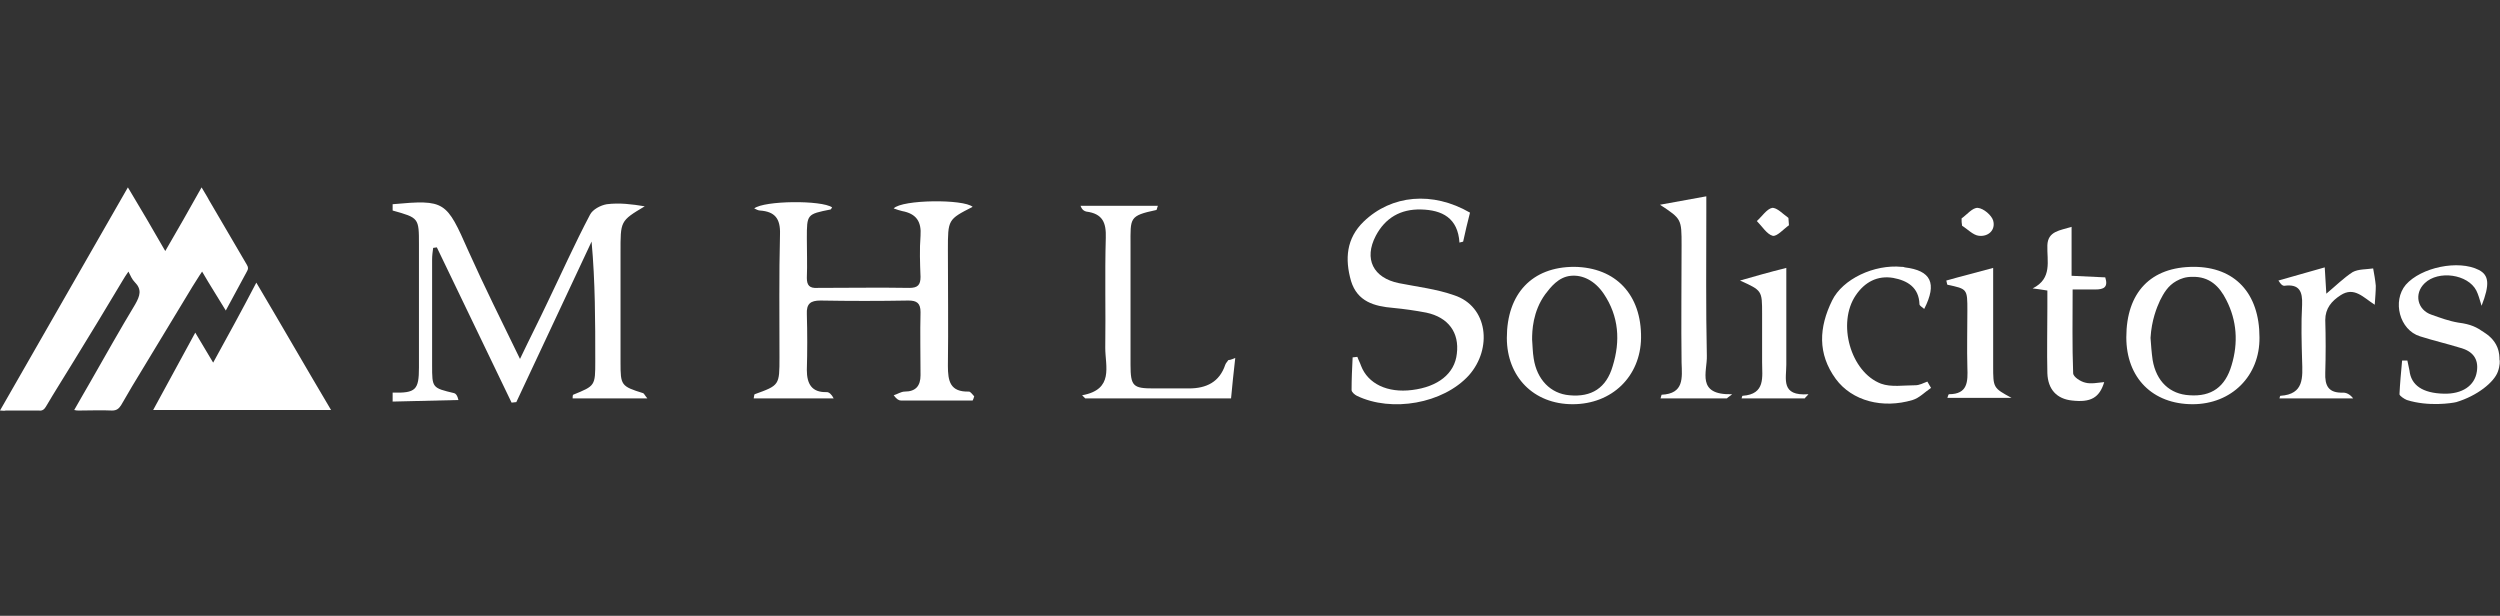
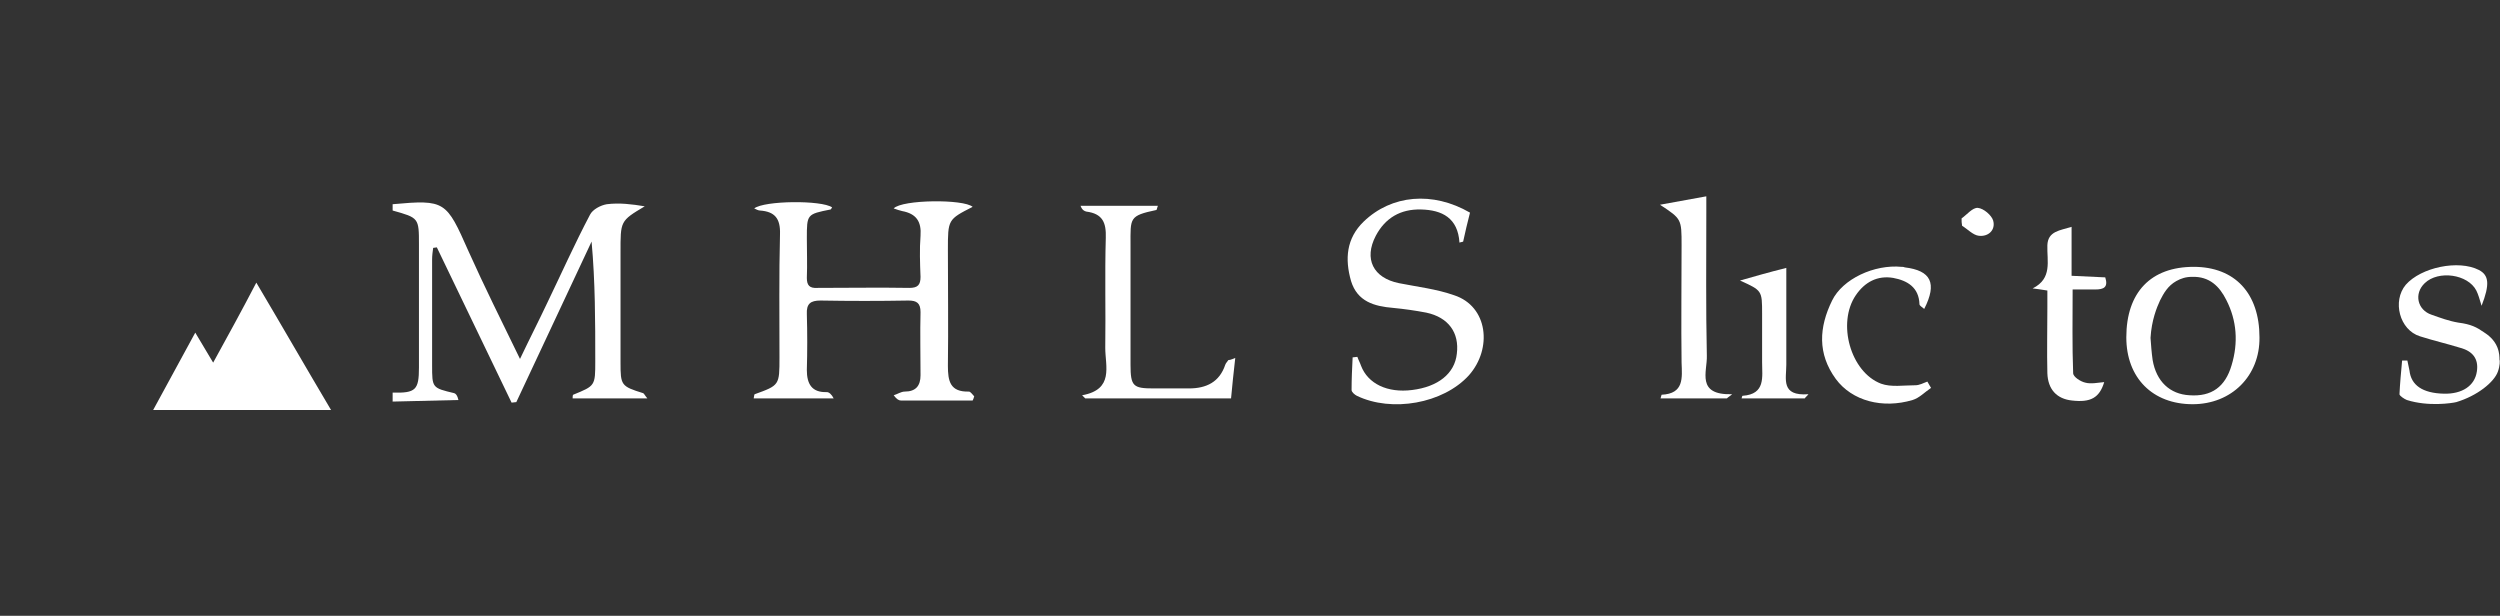
<svg xmlns="http://www.w3.org/2000/svg" version="1.1" id="Layer_2" x="0px" y="0px" viewBox="0 0 475 117" style="enable-background:new 0 0 475 117;" xml:space="preserve">
  <rect x="0" y="0" width="475" height="117" fill="#333333" stroke="none" />
  <style type="text/css">
	.st0{fill:#FFFFFF;}
</style>
  <g>
    <path class="st0" d="M74.6,38.8c10-0.9,10.2-0.6,14.4,8.9c3,6.7,6.3,13.3,9.8,20.5c1.9-4,3.6-7.3,5.2-10.7   c2.7-5.6,5.2-11.2,8.1-16.7c0.5-1,2-1.8,3.2-2c2.4-0.3,4.8,0,7.2,0.4c-4.7,2.8-4.6,2.8-4.6,8.8c0,7,0,13.9,0,20.9   c0,4.3,0.1,4.5,4.3,5.8c0.2,0.1,0.3,0.4,0.8,1c-5,0-9.6,0-14.2,0c0-0.3,0-0.6,0.1-0.7c4.2-1.7,4.2-1.7,4.2-6.4c0-7.5,0-15-0.7-22.7   c-4.8,10.2-9.5,20.3-14.3,30.5c-0.3,0-0.6,0.1-0.9,0.1C92.5,66.7,87.7,56.8,83,47c-0.2,0-0.5,0.1-0.7,0.1c-0.1,0.7-0.2,1.5-0.2,2.2   c0,6.7,0,13.4,0,20.1c0,4.3,0,4.3,4.2,5.3c0.3,0.1,0.6,0.4,0.8,1.3c-4.2,0.1-8.3,0.2-12.5,0.3c0-0.6,0-1.1,0-1.7   c4.4,0.1,5-0.5,5-4.8c0-7.8,0-15.5,0-23.3c0-5.1,0-5.1-5-6.5C74.6,39.6,74.6,39.2,74.6,38.8z" />
    <path class="st0" d="M474.6,70.6c-0.7,2-3.9,4.6-7.9,5.8c-0.8,0.2-5.3,0.9-9.4-0.4c-0.5-0.2-1.4-0.8-1.4-1.1   c0.1-2.1,0.3-4.2,0.5-6.4c0.3,0,0.7,0,1,0c0.1,0.6,0.3,1.3,0.4,1.9c0.3,2.8,2.5,4.3,6.5,4.4c3.5,0.1,5.9-1.5,6.3-4.2   c0.4-2.5-0.9-3.9-3.1-4.5c-2.6-0.8-5.2-1.4-7.7-2.2c-3.9-1.2-5.3-6.7-2.7-9.8c2.9-3.3,10-4.8,13.9-2.8c1.9,1,2.1,2.7,0.5,6.8   c-0.4-1.3-0.6-2.1-1-2.9c-1.6-3.1-7.2-3.9-9.8-1.4c-2.1,2-1.4,5.1,1.3,6c1.7,0.6,3.3,1.2,5.1,1.5c2.4,0.3,3.5,0.9,4.8,1.8   c0.8,0.5,2,1.4,2.6,2.9c0.4,1,0.4,1.9,0.4,2.3C475,68.5,475,69.5,474.6,70.6z" />
    <path class="st0" d="M184.8,76.1c-4.5,0-9.1,0-13.6,0c-0.4,0-0.8-0.2-1.4-1c0.7-0.2,1.4-0.7,2.1-0.7c2.1,0,3-1.1,3-3.1   c0-4-0.1-8,0-12c0-1.7-0.7-2.2-2.3-2.2c-5.6,0.1-11.1,0.1-16.7,0c-1.9,0-2.7,0.6-2.6,2.6c0.1,3.5,0.1,7.1,0,10.6   c0,2.6,0.9,4.3,3.8,4.2c0.4,0,0.9,0.4,1.3,1.2c-5,0-10,0-15.2,0c0.1-0.5,0.1-0.8,0.2-0.8c4.7-1.7,4.7-1.7,4.7-7   c0-7.8-0.1-15.6,0.1-23.4c0.1-3-1-4.3-3.8-4.5c-0.3,0-0.7-0.2-1.1-0.4c1.9-1.5,12.8-1.6,14.8-0.2c-0.1,0.1-0.2,0.4-0.3,0.4   c-4.5,0.9-4.5,0.9-4.5,5.5c0,2.5,0.1,5,0,7.5c0,1.4,0.5,2,2,1.9c5.8,0,11.7-0.1,17.5,0c1.6,0,2.1-0.6,2.1-2.1   c-0.1-2.6-0.2-5.2,0-7.8c0.2-2.7-0.8-4.2-3.5-4.7c-0.5-0.1-1-0.3-1.6-0.5c1.6-1.7,13.3-1.8,15-0.3c-4.7,2.4-4.7,2.4-4.7,8.2   c0,7.3,0.1,14.7,0,22c0,2.9,0.4,5,4,4.9c0.3,0,0.7,0.6,1,0.9C185,75.7,184.9,75.9,184.8,76.1z" />
    <path class="st0" d="M279.3,40.4c-0.5,1.9-0.9,3.7-1.3,5.5c-0.2,0.1-0.5,0.1-0.7,0.2c-0.3-4.7-3.3-6.2-7.3-6.3   c-3.9-0.1-6.8,1.6-8.6,5c-2.3,4.4-0.5,8,4.4,9c3.5,0.7,7.1,1.1,10.5,2.3c6.4,2.1,7.3,10.1,2.8,15.2c-4.9,5.4-14.7,7.1-21.3,3.9   c-0.4-0.2-1-0.7-1-1.1c0-2.1,0.1-4.1,0.2-6.2c0.3,0,0.6-0.1,0.9-0.1c0.2,0.6,0.5,1.1,0.7,1.7c1.3,3.4,5,5.2,9.7,4.6   c4.9-0.6,8.1-3.1,8.5-6.9c0.5-4-1.6-6.9-5.8-7.8c-2.1-0.4-4.2-0.7-6.3-0.9c-3.6-0.3-6.8-1.2-8-5.1c-1.2-4.2-0.9-8.1,2.4-11.3   C264.4,37,272.2,36.3,279.3,40.4z" />
    <path class="st0" d="M234.7,68c-0.3,2.8-0.6,5.3-0.8,7.7c-9.4,0-18.5,0-27.7,0c-0.2-0.2-0.4-0.4-0.6-0.6c6.1-1.1,4.4-5.5,4.4-9   c0.1-7-0.1-13.9,0.1-20.9c0.1-2.9-0.6-4.6-3.7-5c-0.4-0.1-0.8-0.3-1.1-1.1c4.9,0,9.7,0,14.7,0c-0.2,0.5-0.2,0.8-0.3,0.8   c-5.2,1.1-4.9,1.5-4.9,6.6c0,7.6,0,15.2,0,22.8c0,4.1,0.5,4.5,4.4,4.5c2.2,0,4.5,0,6.7,0c3.3,0,5.8-1.2,6.9-4.5   c0.1-0.3,0.4-0.6,0.6-0.9C233.6,68.4,233.8,68.4,234.7,68z" />
-     <path class="st0" d="M298.8,76.8c-7.4,0-12.5-5.2-12.5-12.6c0-8.4,4.8-13.5,12.8-13.5c7.9,0.1,12.8,5.3,12.7,13.5   C311.7,71.5,306.3,76.8,298.8,76.8z M291.1,64.5c0.1,1.2,0.1,2.4,0.3,3.6c0.6,4,3.2,6.7,6.8,7c4.2,0.4,7-1.4,8.2-5.5   c1.5-4.8,1.2-9.5-1.7-13.8c-1.7-2.5-4-3.6-6.2-3.4c-2.4,0.2-3.9,2.2-4.9,3.5C291.2,59.2,291.1,62.9,291.1,64.5z" />
    <path class="st0" d="M416.6,76.8c-7.6,0-12.6-5-12.6-12.7c0-8.6,4.7-13.4,12.8-13.4c7.8,0,12.5,5,12.5,13.4   C429.4,71.4,424,76.8,416.6,76.8z M408.6,64.2c0.1,1.4,0.2,2.8,0.4,4.2c0.7,4.1,3.3,6.5,7,6.7c4.2,0.3,6.8-1.6,8-5.7   c1.3-4.3,1-8.5-1-12.4c-1.3-2.6-3.2-4.5-6.5-4.4c-1.2,0-2.1,0.3-3,0.8c-1.6,0.9-2.4,2.3-3.1,3.7C409.8,58.4,408.8,60.8,408.6,64.2z   " />
    <path class="st0" d="M315.5,75.7c0.1-0.4,0.2-0.7,0.2-0.7c4.3-0.2,3.9-3.2,3.8-6.1c-0.1-7.4,0-14.8,0-22.3c0-5,0-5-4.1-7.7   c2.8-0.5,5.5-1,8.8-1.6c0,1.3,0,2.1,0,3c0,9.1-0.1,18.2,0.1,27.3c0.1,3-2.1,7.5,4.8,7.3c-0.3,0.3-0.7,0.5-1,0.8   C323.8,75.7,319.7,75.7,315.5,75.7z" />
    <path class="st0" d="M389,55.2c-1.2-0.2-2-0.3-2.8-0.4c3.8-1.9,2.7-5.2,2.8-8.2c0.1-2.7,2.4-2.8,4.6-3.5c0,3.2,0,6.1,0,9.3   c2.3,0.1,4.3,0.2,6.4,0.3c0.6,1.9-0.3,2.3-1.9,2.3c-1.3,0-2.6,0-4.3,0c0,5.4-0.1,10.7,0.1,15.9c0,0.7,1.4,1.6,2.3,1.8   c1.1,0.3,2.4,0,3.6-0.1c-0.9,3-2.6,3.9-6.1,3.5c-2.9-0.3-4.6-2.1-4.7-5.2c-0.1-4.2,0-8.4,0-12.5C389,57.4,389,56.4,389,55.2z" />
    <path class="st0" d="M366.9,73.7c-1.2,0.8-2.2,1.9-3.5,2.3c-5.7,1.7-11.5,0.2-14.6-4c-3.5-4.8-3.2-9.8-0.7-14.9   c2-4.1,8-6.9,13.2-6.4c0.2,0,0.4,0,0.6,0.1c5,0.6,6.2,3,3.7,7.9c-0.3-0.3-0.9-0.6-0.9-0.9c-0.1-3.2-2.3-4.5-5-5   c-3-0.5-5.4,0.8-7.1,3.3c-3.6,5.3-1,14.6,4.8,16.8c1.9,0.7,4.3,0.3,6.5,0.3c0.8,0,1.5-0.4,2.3-0.7C366.5,73,366.7,73.4,366.9,73.7z   " />
-     <path class="st0" d="M451.2,57.9c-2.2-1.4-3.9-3.5-6.5-1.8c-1.7,1.1-2.9,2.5-2.9,4.7c0.1,3.3,0.1,6.7,0,10   c-0.1,2.5,0.6,3.9,3.4,3.8c0.6,0,1.3,0.3,1.9,1.1c-4.6,0-9.3,0-14,0c0.1-0.4,0.1-0.5,0.2-0.5c4.5-0.3,4.2-3.5,4.1-6.7   c-0.1-3.5-0.2-7,0-10.6c0.1-2.5-0.5-4-3.4-3.6c-0.3,0-0.6-0.2-1.1-1c2.8-0.8,5.7-1.6,8.8-2.5c0.1,1.7,0.2,3.2,0.3,5   c1.8-1.5,3.3-3,5-4.1c1.1-0.6,2.6-0.5,3.9-0.7c0.2,1.1,0.4,2.2,0.5,3.3C451.4,55.4,451.3,56.4,451.2,57.9z" />
-     <path class="st0" d="M369.8,53.3c2.8-0.8,5.7-1.5,8.9-2.4c0,5.4,0,10.4,0,15.3c0,1.1,0,2.2,0,3.3c0,4.2,0,4.2,3.5,6.1   c-4,0-8.1,0-12.2,0c0.1-0.3,0.2-0.7,0.3-0.7c3.6,0,3.6-2.4,3.5-5.1c-0.1-3.6,0-7.2,0-10.8c0-4.1,0-4.1-3.8-4.9   C369.9,53.9,369.9,53.6,369.8,53.3z" />
    <path class="st0" d="M330.9,75.7c0.1-0.3,0.1-0.5,0.2-0.5c4.4-0.3,3.7-3.6,3.7-6.4c0-3.1,0-6.1,0-9.2c0-4.4,0-4.4-4.2-6.3   c2.8-0.8,5.6-1.6,8.8-2.4c0,6.4,0,12.4,0,18.4c0,2.7-1.1,6,4.2,5.6c-0.2,0.3-0.5,0.5-0.7,0.8C338.9,75.7,335,75.7,330.9,75.7z" />
    <path class="st0" d="M372.7,41.5c1-0.7,2.1-2.1,3.1-2c1.1,0.1,2.6,1.4,2.9,2.4c0.5,1.8-0.9,3.1-2.7,2.9c-1.1-0.1-2.2-1.3-3.2-1.9   C372.7,42.4,372.7,42,372.7,41.5z" />
-     <path class="st0" d="M339.9,42.8c-1,0.7-2.3,2.2-3.1,2c-1.1-0.3-2-1.8-3-2.8c1-0.9,1.9-2.3,2.9-2.5c0.9-0.1,2.1,1.2,3.1,1.9   C339.8,41.9,339.9,42.3,339.9,42.8z" />
  </g>
  <g>
-     <path class="st0" d="M0,78c8.1-14.2,16.2-28.2,24.3-42.4c2.4,4,4.7,7.9,7.1,12.1c2.4-4.1,4.6-8,6.9-12.1c0.5,0.9,1,1.6,1.4,2.4   c2.4,4.1,4.8,8.2,7.2,12.3c0.3,0.5,0.3,0.8,0,1.3c-1.3,2.4-2.6,4.8-4,7.4c-1.5-2.5-3-4.8-4.5-7.4c-0.7,1-1.2,1.9-1.8,2.8   c-3.8,6.3-7.7,12.7-11.5,19c-0.7,1.2-1.4,2.4-2.1,3.6c-0.4,0.6-0.8,1-1.7,1c-2.1-0.1-4.2,0-6.3,0c-0.3,0-0.5,0-0.9-0.1   c1.1-1.9,2.1-3.7,3.1-5.4c2.8-4.9,5.6-9.9,8.5-14.7c0.9-1.6,1.3-2.8-0.1-4.2c-0.5-0.5-0.8-1.2-1.2-2c-0.5,0.7-0.8,1.2-1.1,1.7   c-3.1,5.2-6.2,10.3-9.4,15.5c-1.7,2.8-3.5,5.6-5.2,8.5c-0.3,0.5-0.7,0.8-1.3,0.7c-2.1,0-4.2,0-6.3,0C0.8,78.1,0.5,78,0,78z" />
    <path class="st0" d="M48.7,53.7c4.8,8.1,9.4,16.1,14.2,24.2c-11.4,0-22.5,0-33.8,0c2.7-5,5.3-9.7,8-14.7c1.2,2,2.2,3.7,3.4,5.7   C43.3,63.8,46,58.9,48.7,53.7z" />
  </g>
</svg>